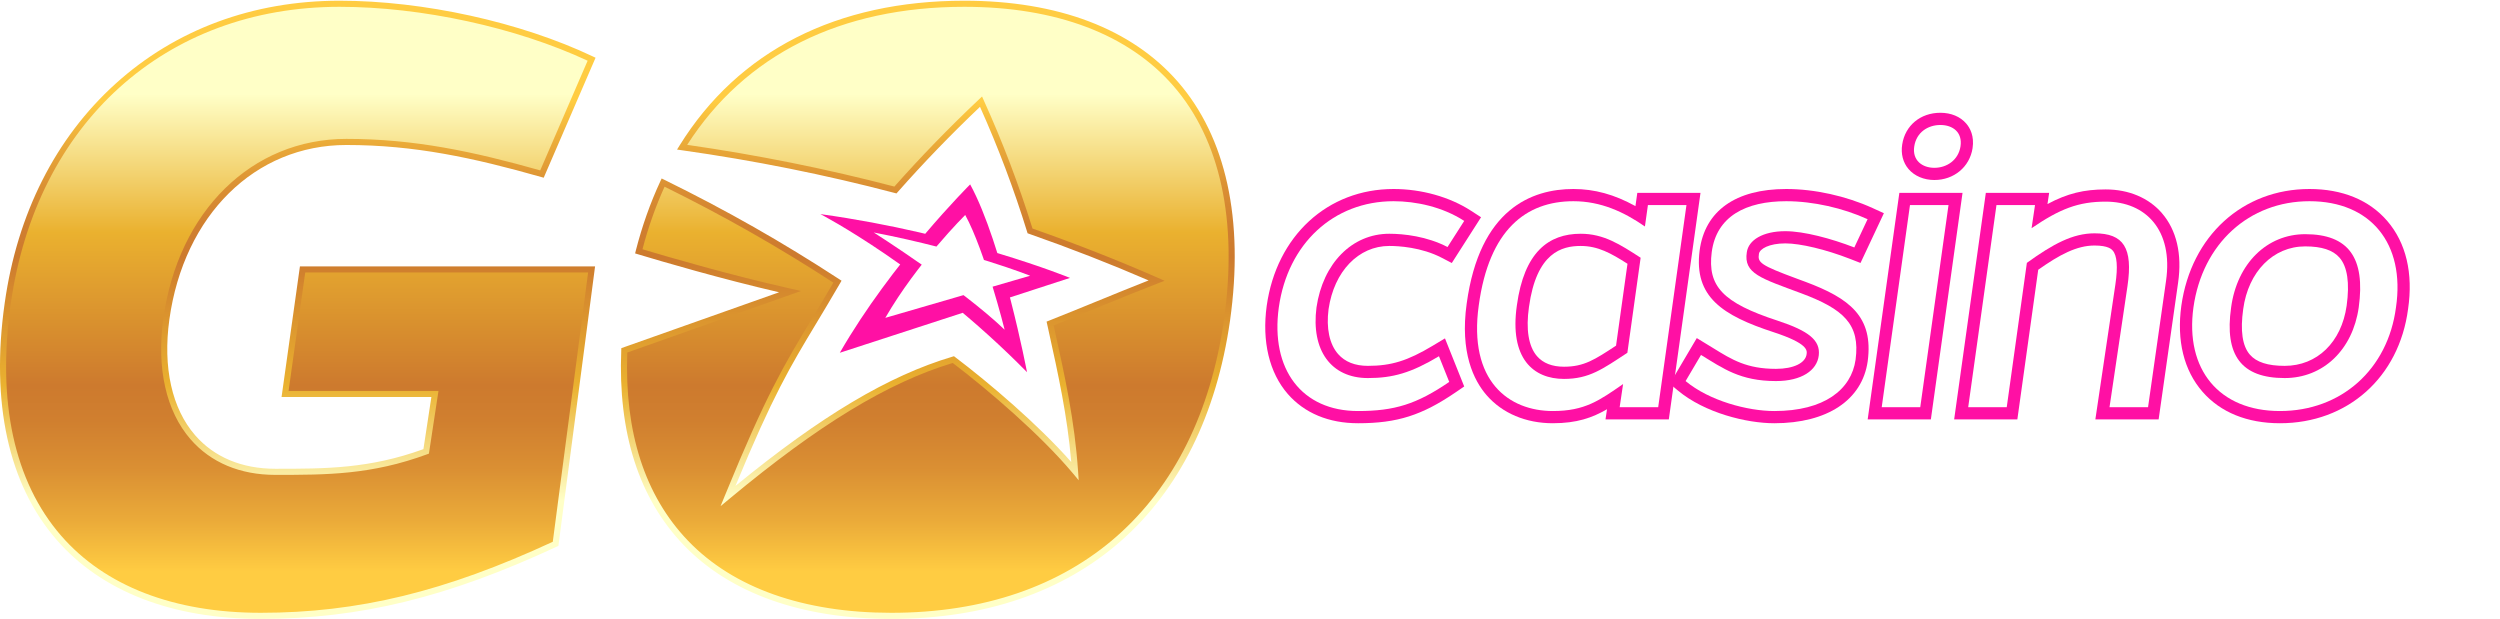
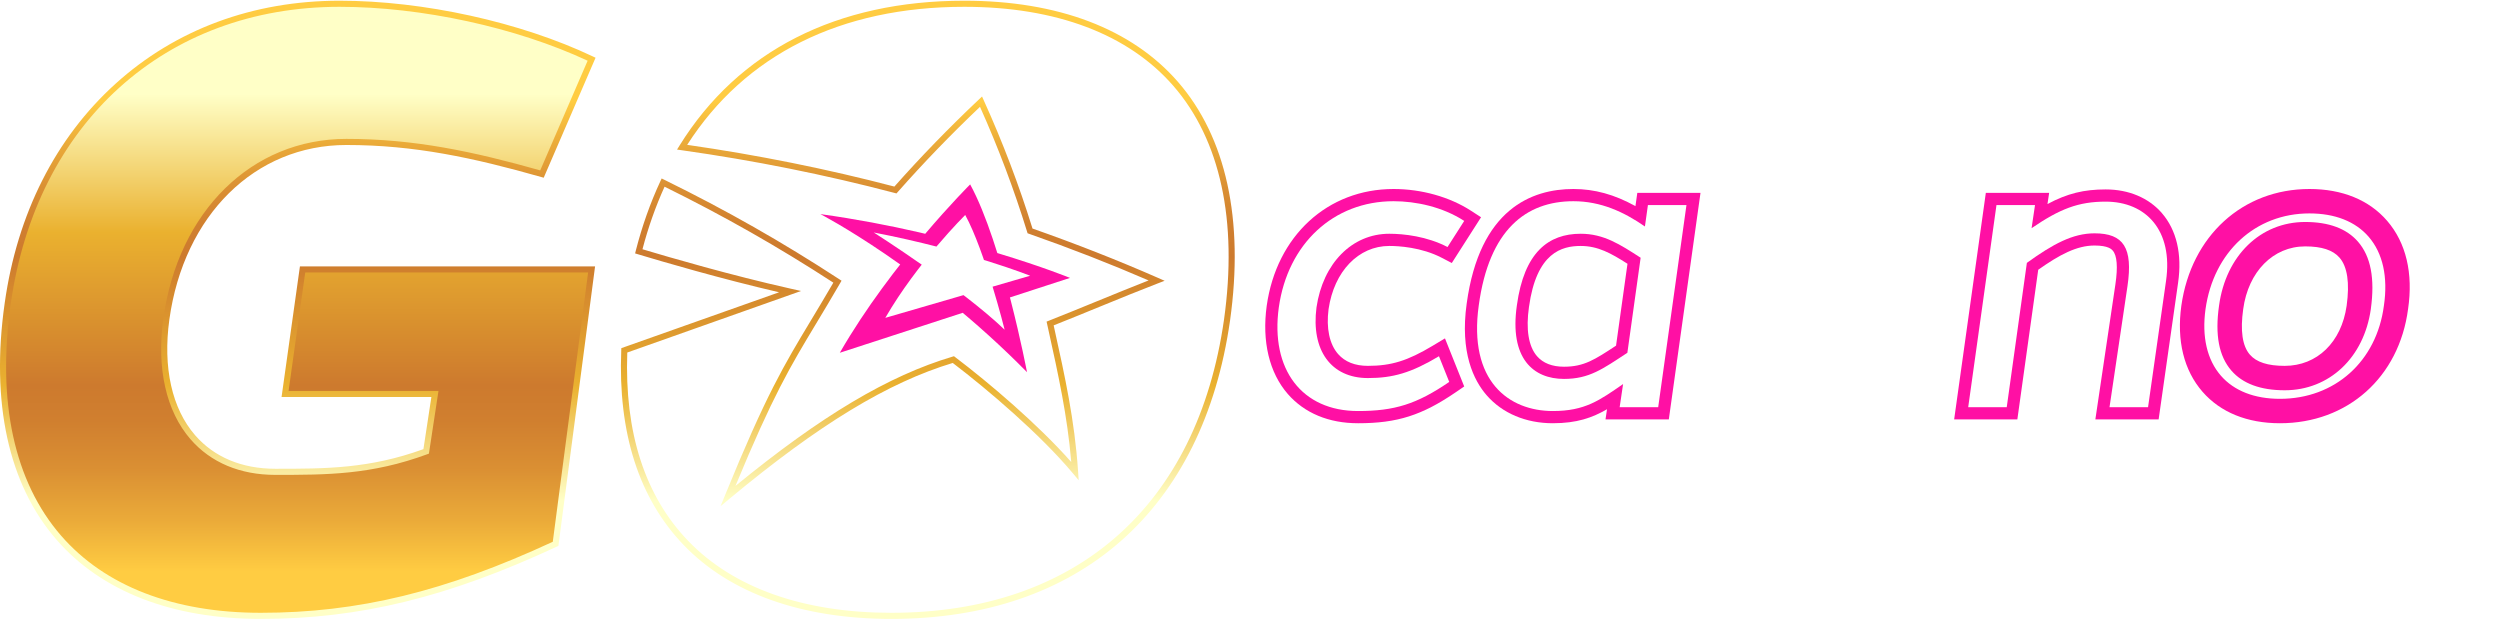
<svg xmlns="http://www.w3.org/2000/svg" xmlns:xlink="http://www.w3.org/1999/xlink" id="Artboard_02" width="908.129" height="224.817" viewBox="0 0 908.129 224.817">
  <defs>
    <style>.cls-1{fill:url(#linear-gradient-2);}.cls-2{fill:#fff;}.cls-3{filter:url(#outer-glow-4);}.cls-4{filter:url(#outer-glow-3);}.cls-4,.cls-5{fill:#ff10a4;}.cls-6{fill:url(#linear-gradient-3);}.cls-7{fill:url(#linear-gradient);}.cls-8{fill:url(#linear-gradient-4);}</style>
    <linearGradient id="linear-gradient" x1="107.996" y1="34.181" x2="107.996" y2="207.541" gradientUnits="userSpaceOnUse">
      <stop offset="0" stop-color="#ffffc7" />
      <stop offset=".29" stop-color="#eab12f" />
      <stop offset=".61" stop-color="#cd7a2e" />
      <stop offset=".685" stop-color="#d07f2f" />
      <stop offset=".783" stop-color="#da8f33" />
      <stop offset=".892" stop-color="#eaaa39" />
      <stop offset="1" stop-color="#ffcc42" />
    </linearGradient>
    <linearGradient id="linear-gradient-2" x1="337.044" y1="34.181" x2="337.044" y2="207.541" xlink:href="#linear-gradient" />
    <linearGradient id="linear-gradient-3" x1="108.17" y1="182.052" x2="108.17" y2="36.788" xlink:href="#linear-gradient" />
    <linearGradient id="linear-gradient-4" x1="337.031" y1="182.052" x2="337.031" y2="36.788" xlink:href="#linear-gradient" />
    <filter id="outer-glow-3" filterUnits="userSpaceOnUse">
      <feOffset dx="0" dy="0" />
      <feGaussianBlur result="blur" stdDeviation="13.942" />
      <feFlood flood-color="#ff10a4" flood-opacity="1" />
      <feComposite in2="blur" operator="in" />
      <feComposite in="SourceGraphic" />
    </filter>
    <filter id="outer-glow-4" filterUnits="userSpaceOnUse">
      <feOffset dx="0" dy="0" />
      <feGaussianBlur result="blur-2" stdDeviation="3" />
      <feFlood flood-color="#ff10a4" flood-opacity="1" />
      <feComposite in2="blur-2" operator="in" />
      <feComposite in="SourceGraphic" />
    </filter>
  </defs>
  <g id="Logo">
    <path id="G_Fill" class="cls-7" d="m201.819,197.551c-41.003,19.088-72.818,26.158-107.107,26.158C28.964,223.709-7.445,182.352,2.806,110.24,11.997,44.845,59.718,1.366,123.346,1.366c27.926,0,63.274,6.716,91.552,20.149l-18.028,41.711c-26.158-7.424-47.014-11.665-71.05-11.665-33.935,0-60.093,26.158-65.395,64.334-4.596,33.228,11.312,55.497,39.59,55.497,18.381,0,34.643,0,54.79-7.423l3.182-20.856h-54.438l6.363-45.246h104.985l-13.079,99.683Z" />
    <g id="O_Fill">
-       <path class="cls-1" d="m350.284,1.366c-45.772,0-81.416,18.093-102.513,52.104,26.501,3.734,52.386,8.942,77.496,15.548,9.797-11.093,20.168-21.779,31.089-32.092,6.929,15.3,12.872,30.938,17.805,46.95,15.694,5.496,31.043,11.5,45.98,18.047-11.292,4.336-26.386,10.734-38.684,15.585,4.038,18.319,7.732,34.621,9.04,53.619-12.512-14.941-32.802-31.882-44.19-40.509-25.203,7.5-50.745,23.714-81.857,49.564,18.626-45.599,24.096-50.848,39.755-77.862-20.303-13.246-40.163-24.613-63.33-36.001-3.576,7.69-6.549,16.004-8.837,24.974,9.224,2.784,32.554,9.633,54.944,14.646l-60.203,21.321c-2.501,61.546,33.37,96.447,96.996,96.447,66.809,0,112.055-38.176,121.952-107.459C455.977,43.078,419.567,1.366,350.284,1.366Z" />
-     </g>
+       </g>
    <g id="G_Outline">
      <path class="cls-6" d="m94.712,224.817c-32.195,0-57.861-9.965-74.224-28.817C3.066,175.926-3.427,146.216,1.709,110.085,6.262,77.689,20.166,50.154,41.919,30.459,63.739,10.702,91.896.258,123.346.258c30.463,0,65.725,7.761,92.027,20.256l.967.459-18.837,43.585-.935-.265c-24.582-6.977-46.021-11.623-70.747-11.623-33.193,0-59.032,25.47-64.298,63.379-2.41,17.429.922,32.378,9.385,42.091,6.922,7.945,16.987,12.145,29.107,12.145,18.293,0,34.117,0,53.794-7.13l2.889-18.931h-54.422l6.675-47.463h107.212l-13.323,101.539-.552.257c-39.541,18.409-71.713,26.262-107.574,26.262ZM123.346,2.475C60.002,2.475,13.118,44.835,3.904,110.395c-5.044,35.478,1.271,64.577,18.259,84.151,15.929,18.353,41.015,28.054,72.549,28.054,35.35,0,67.11-7.719,106.087-25.798l12.836-97.827h-102.759l-6.051,43.03h54.453l-3.475,22.778-.614.226c-20.333,7.491-36.478,7.491-55.174,7.491-12.78,0-23.423-4.463-30.779-12.906-8.89-10.203-12.409-25.777-9.909-43.851,5.424-39.053,32.146-65.291,66.493-65.291,24.667,0,46.047,4.563,70.418,11.443l17.217-39.835C187.537,9.966,153.127,2.475,123.346,2.475Z" />
    </g>
    <g id="O_Outline">
      <path class="cls-8" d="m323.773,224.817c-32.487,0-58.567-9.277-75.419-26.828-16.272-16.946-23.904-40.758-22.684-70.773l.03-.749,57.307-20.295c-21.279-4.928-42.73-11.233-51.291-13.817l-1.016-.306.263-1.028c2.253-8.836,5.25-17.303,8.906-25.168l.478-1.027,1.016.5c22.586,11.103,42.748,22.564,63.448,36.067l.88.575-.527.909c-3.252,5.612-6.067,10.287-8.649,14.577-9.44,15.681-15.801,26.247-29.36,59.063,31.166-25.506,55.604-40.047,78.836-46.959l.538-.16.447.339c12.226,9.262,30.129,24.461,42.157,38.107-1.425-16.854-4.657-31.506-8.363-48.305l-.599-2.712.879-.347c5.444-2.147,11.436-4.598,17.403-7.038,6.414-2.624,13.017-5.324,18.775-7.575-13.893-6.015-28.492-11.709-43.433-16.942l-.528-.184-.166-.536c-4.719-15.316-10.475-30.584-17.115-45.4-10.541,10.014-20.59,20.421-29.888,30.949l-.452.512-.661-.174c-25.09-6.601-51.12-11.824-77.369-15.522l-1.683-.237.896-1.445C268.185,18.457,303.96.258,350.284.258c34,0,60.843,10.201,77.627,29.5,17.496,20.118,24.036,50.079,18.912,86.645-9.842,68.9-54.692,108.414-123.049,108.414Zm-95.916-96.763c-1.039,29.036,6.393,52.044,22.096,68.4,16.425,17.105,41.951,26.146,73.82,26.146,67.136,0,111.186-38.82,120.854-106.508,5.032-35.909-1.327-65.261-18.389-84.88-16.35-18.8-42.615-28.738-75.955-28.738-44.864,0-79.631,17.329-100.663,50.14,25.529,3.662,50.84,8.759,75.268,15.159,9.548-10.78,19.876-21.426,30.707-31.653l1.13-1.066.641,1.416c6.871,15.172,12.821,30.831,17.689,46.547,15.697,5.51,31.015,11.529,45.531,17.892l2.471,1.083-2.519.967c-6.279,2.41-13.888,5.523-21.245,8.532-5.657,2.314-11.335,4.637-16.55,6.703l.192.866c3.969,17.994,7.398,33.533,8.668,51.993l.234,3.402-2.19-2.615c-11.695-13.964-30.66-30.18-43.561-39.997-23.615,7.142-48.605,22.337-80.928,49.194l-3.412,2.834,1.678-4.105c14.793-36.216,21.317-47.053,31.191-63.455,2.436-4.048,5.078-8.437,8.102-13.635-20.002-13.002-39.54-24.11-61.313-34.858-3.245,7.141-5.941,14.774-8.029,22.723,9.688,2.909,32.258,9.487,53.847,14.319l3.757.841-63.123,22.355Z" />
    </g>
    <path id="Outline" class="cls-4" d="m352.412,66.981s-28.461,28.309-47.349,61.164l83.616-27.2s-39.289-16.065-90.668-23.171c0,0,37.935,19.645,75.053,57.423,0,0-8.856-46.6-20.652-68.216Z" />
    <path id="Base" class="cls-2" d="m350.614,78.088s-17.449,17.299-29.028,37.376l52.625-15.302s-23.076-9.208-56.821-15.713c0,0,31.748,20.164,47.544,35.324,0,0-7.087-28.476-14.319-41.685Z" />
    <g id="Outline-2" class="cls-3">
      <path class="cls-5" d="m493.307,153.742c-10.632,0-19.453-3.673-25.509-10.622-6.727-7.718-9.447-19.103-7.661-32.06,3.576-25.369,22.093-42.405,46.081-42.405,10.114,0,20.347,2.867,28.075,7.866l3.703,2.395-10.629,16.622-3.598-1.874c-7.487-3.9-15.856-4.321-19.107-4.321-11.194,0-20.058,9.227-22.057,22.961-.899,6.92.328,12.735,3.463,16.305,2.5,2.845,6.139,4.288,10.816,4.288,8.502,0,14.442-1.842,23.541-7.301l4.464-2.679,6.987,17.467-2.932,2.007c-12.405,8.487-21.398,11.351-35.637,11.351Zm12.911-76.221c-19.682,0-34.322,13.645-37.299,34.764-1.43,10.366.545,19.253,5.562,25.01,4.323,4.959,10.832,7.581,18.825,7.581,11.339,0,18.282-1.887,27.676-7.85l-.507-1.269c-8.28,4.383-14.901,6.008-23.591,6.008-7.237,0-13.28-2.525-17.477-7.304-4.915-5.595-6.846-13.675-5.586-23.367,2.669-18.34,15.06-30.617,30.84-30.617,3.384,0,11.407.39,19.493,3.625l1.465-2.291c-5.719-2.753-12.57-4.289-19.403-4.289Z" />
      <path class="cls-5" d="m564.08,153.742c-9.81,0-18.351-3.611-24.051-10.166-4.685-5.389-9.746-15.542-7.251-33.305,4.691-34.393,23.671-41.616,38.767-41.616,7.66,0,14.948,1.998,22.533,6.227l.675-4.826h22.954l-11.507,82.287h-22.994l.547-3.689c-5.38,3.116-10.99,5.088-19.674,5.088Zm7.466-76.221c-17.06,0-26.867,11.11-29.985,33.966-1.609,11.459.175,20.537,5.16,26.271,3.991,4.59,10.156,7.117,17.36,7.117,9.229,0,13.665-2.601,20.592-7.358-4.999,2.849-9.737,4.559-16.548,4.559-6.893,0-12.604-2.384-16.512-6.896-4.879-5.633-6.558-14.019-4.987-24.925,3.375-24.607,16.854-29.779,27.567-29.779,9.599,0,16.225,4.28,23.897,9.236l2.661,1.719-5.406,38.717.13-.09-1.988,13.418h5.004l9.027-64.554h-5.048l-1.553,11.094-5.919-4.107c-8.245-5.722-15.696-8.387-23.449-8.387Zm2.645,11.822c-6.761,0-16.065,2.296-18.787,22.147-1.174,8.159-.167,14.333,2.909,17.885,2.205,2.545,5.505,3.835,9.81,3.835,7.267,0,11.161-2.559,18.909-7.658l4.153-29.738c-5.989-3.826-10.722-6.47-16.994-6.47Z" />
-       <path class="cls-5" d="m644.493,153.742c-10.012,0-25.248-3.731-35.041-11.921l-2.886-2.414,9.795-16.598,6.015,3.672c6.78,4.193,12.135,7.505,22.74,7.505,6.399,0,10.776-2.121,11.15-5.404.154-1.336.437-3.824-11.914-7.884-18.682-6.083-29.09-12.887-26.967-29.657,1.891-14.443,13.064-22.387,31.465-22.387,10.291,0,21.733,2.527,31.394,6.932l4.078,1.861-8.49,18.073-3.857-1.501c-8.763-3.407-17.96-5.609-23.437-5.609-5.888,0-9.347,1.967-9.611,3.816-.502,3.143.481,4.085,13.863,9.021l3.052,1.129c15.947,5.96,24.755,12.59,22.601,28.848-2.017,14.116-14.707,22.517-33.951,22.517Zm-26.344-16.515c7.777,5.031,18.667,7.649,26.344,7.649,14.644,0,23.818-5.416,25.169-14.861,1.156-8.727-.937-13.357-16.919-19.33l-3.022-1.118c-12.818-4.73-21.288-7.853-19.56-18.667.983-6.871,8.201-11.356,18.378-11.356,5.817,0,14.114,1.758,22.76,4.776l1.117-2.377c-7.529-2.801-16.051-4.422-23.565-4.422-13.771,0-21.398,4.93-22.671,14.654-1.004,7.93-.097,13.251,20.93,20.097,9.99,3.284,19.069,7.651,17.967,17.317-.922,8.058-8.758,13.264-19.961,13.264-12.107,0-18.946-3.649-25.697-7.779l-1.271,2.152Z" />
-       <path class="cls-5" d="m701.392,152.342h-22.954l11.505-82.287h22.952l-11.503,82.287Zm-12.763-8.867h5.048l9.027-64.554h-5.046l-9.029,64.554Zm14.038-78.088c-3.801,0-7.219-1.446-9.377-3.967-2.022-2.364-2.844-5.536-2.312-8.93,1.041-6.885,6.615-11.525,13.867-11.525,3.883,0,7.215,1.388,9.382,3.908,1.424,1.657,2.981,4.558,2.312,8.968-1.063,6.805-6.765,11.545-13.871,11.545Zm2.178-15.555c-1.054,0-4.542.289-5.104,4.008-.132.839-.032,1.442.288,1.817,1.258,1.471,7.018,1.495,7.747-3.165.087-.58.115-1.388-.275-1.839-.435-.507-1.452-.822-2.656-.822Z" />
      <path class="cls-5" d="m784.13,152.342h-22.985l7.286-49.105c.918-6.288.593-10.399-.97-12.207-.394-.456-1.593-1.843-6.622-1.843-6.462,0-12.702,3.338-20.45,8.802l-7.581,54.353h-22.954l11.505-82.287h22.998l-.604,4.067c7.243-3.88,13.33-5.312,21.13-5.312,8.369,0,15.618,3.048,20.413,8.583,5.355,6.182,7.399,14.917,5.91,25.26l-7.076,49.689Zm-12.707-8.867h5.013l5.992-42.08c1.113-7.727-.212-14.016-3.834-18.196-3.13-3.613-7.871-5.522-13.711-5.522-8.737,0-14.438,2.074-24.411,8.874l-8.369,5.707,1.976-13.337h-5.005l-9.029,64.554h5.048l7.037-50.476,1.537-1.107c9.903-7.143,17.904-11.571,27.171-11.571,6.111,0,10.471,1.606,13.328,4.911,3.463,4.006,4.401,9.958,3.037,19.297l-5.782,38.947Z" />
      <path class="cls-5" d="m828.19,153.742c-11.878,0-21.599-3.952-28.115-11.427-6.784-7.784-9.447-18.591-7.7-31.255,3.576-25.369,22.281-42.405,46.547-42.405,11.927,0,21.684,4,28.219,11.569,6.879,7.97,9.505,19.054,7.594,32.055-3.267,24.802-21.967,41.463-46.545,41.463Zm10.733-76.221c-19.658,0-34.834,13.97-37.765,34.764-1.383,10.035.552,18.41,5.602,24.203,4.782,5.487,12.192,8.387,21.43,8.387,19.937,0,35.109-13.578,37.759-33.785l.011-.071c1.533-10.388-.379-19.034-5.531-25.001-4.799-5.558-12.235-8.496-21.506-8.496Zm-9.022,64.244c-8.724,0-15.229-2.401-19.333-7.135-4.548-5.242-6.018-12.959-4.498-23.591,2.47-18.175,15.049-30.406,31.297-30.406,8.585,0,15.029,2.397,19.149,7.124,4.689,5.38,6.221,13.398,4.689,24.515l-.002.015c-2.494,17.631-15.073,29.478-31.301,29.478Zm7.466-52.265c-11.618,0-20.666,9.148-22.517,22.764-1.121,7.857-.307,13.417,2.416,16.558,2.379,2.744,6.511,4.077,12.635,4.077,11.802,0,20.64-8.574,22.521-21.844,1.145-8.307.273-14.185-2.591-17.471-2.394-2.748-6.472-4.084-12.464-4.084Z" />
    </g>
    <g id="Base-2">
      <path class="cls-2" d="m526.438,138.732c-11.822,8.088-19.91,10.577-33.132,10.577-20.377,0-31.888-15.088-28.776-37.643,3.267-23.177,19.91-38.576,41.687-38.576,8.089,0,17.732,2.022,25.665,7.155l-6.066,9.489c-7.466-3.889-15.865-4.822-21.154-4.822-13.532,0-24.109,10.733-26.443,26.754-2.021,15.555,5.289,25.666,18.666,25.666,9.021,0,15.711-1.867,25.821-7.933l3.733,9.333Z" />
      <path class="cls-2" d="m602.344,147.909h-13.999l1.244-8.399c-8.556,5.911-13.844,9.799-25.51,9.799-15.866,0-30.799-10.733-26.91-38.42,3.733-27.376,17.11-37.798,34.376-37.798,9.955,0,18.354,3.889,25.977,9.178l1.089-7.778h13.999l-10.266,73.419Zm-6.378-54.286c-7.466-4.822-13.377-8.711-21.776-8.711-11.666,0-20.532,6.688-23.177,25.977-2.8,19.443,6.066,26.754,17.11,26.754,9.178,0,13.999-3.578,23.021-9.488l4.821-34.532Z" />
      <path class="cls-2" d="m673.582,89.89c-8.4-3.267-18.355-5.911-25.044-5.911-8.244,0-13.377,3.267-13.999,7.622-1.244,7.777,5.133,9.489,19.755,14.933,15.399,5.755,21.466,11.2,19.754,24.11-1.555,10.888-11.354,18.666-29.554,18.666-9.644,0-23.644-3.733-32.198-10.888l5.6-9.489c7.933,4.822,14.155,9.489,27.221,9.489,9.333,0,14.933-3.889,15.555-9.333s-3.577-8.866-14.933-12.6c-20.065-6.533-25.51-12.599-23.954-24.888,1.711-13.066,12.443-18.51,27.065-18.51,9.8,0,20.688,2.489,29.554,6.533l-4.821,10.266Z" />
      <path class="cls-2" d="m697.535,147.909h-14l10.267-73.419h13.999l-10.266,73.419Zm7.311-102.506c4.511,0,8.088,2.645,7.311,7.777-.777,4.978-4.978,7.778-9.488,7.778s-8.089-2.8-7.311-7.778c.777-5.133,4.978-7.777,9.488-7.777Z" />
      <path class="cls-2" d="m737.975,82.89c10.266-7,16.954-9.644,26.909-9.644,14.622,0,24.577,10.422,21.933,28.776l-6.533,45.887h-13.999l6.533-44.02c2.021-13.844-1.4-19.132-11.978-19.132-7.933,0-15.088,3.889-24.576,10.732l-7.312,52.42h-13.999l10.267-73.419h13.999l-1.244,8.4Z" />
-       <path class="cls-2" d="m870.344,111.666c-2.956,22.554-19.91,37.643-42.153,37.643-22.088,0-34.532-15.088-31.421-37.643,3.267-23.177,20.221-38.576,42.153-38.576,22.243,0,34.843,15.399,31.421,38.576Zm-13.533,0c2.489-18.043-3.732-26.599-19.443-26.599-13.844,0-24.731,10.577-26.909,26.599-2.489,17.421,3.732,25.666,19.443,25.666,13.999,0,24.731-10.266,26.909-25.666Z" />
    </g>
  </g>
</svg>